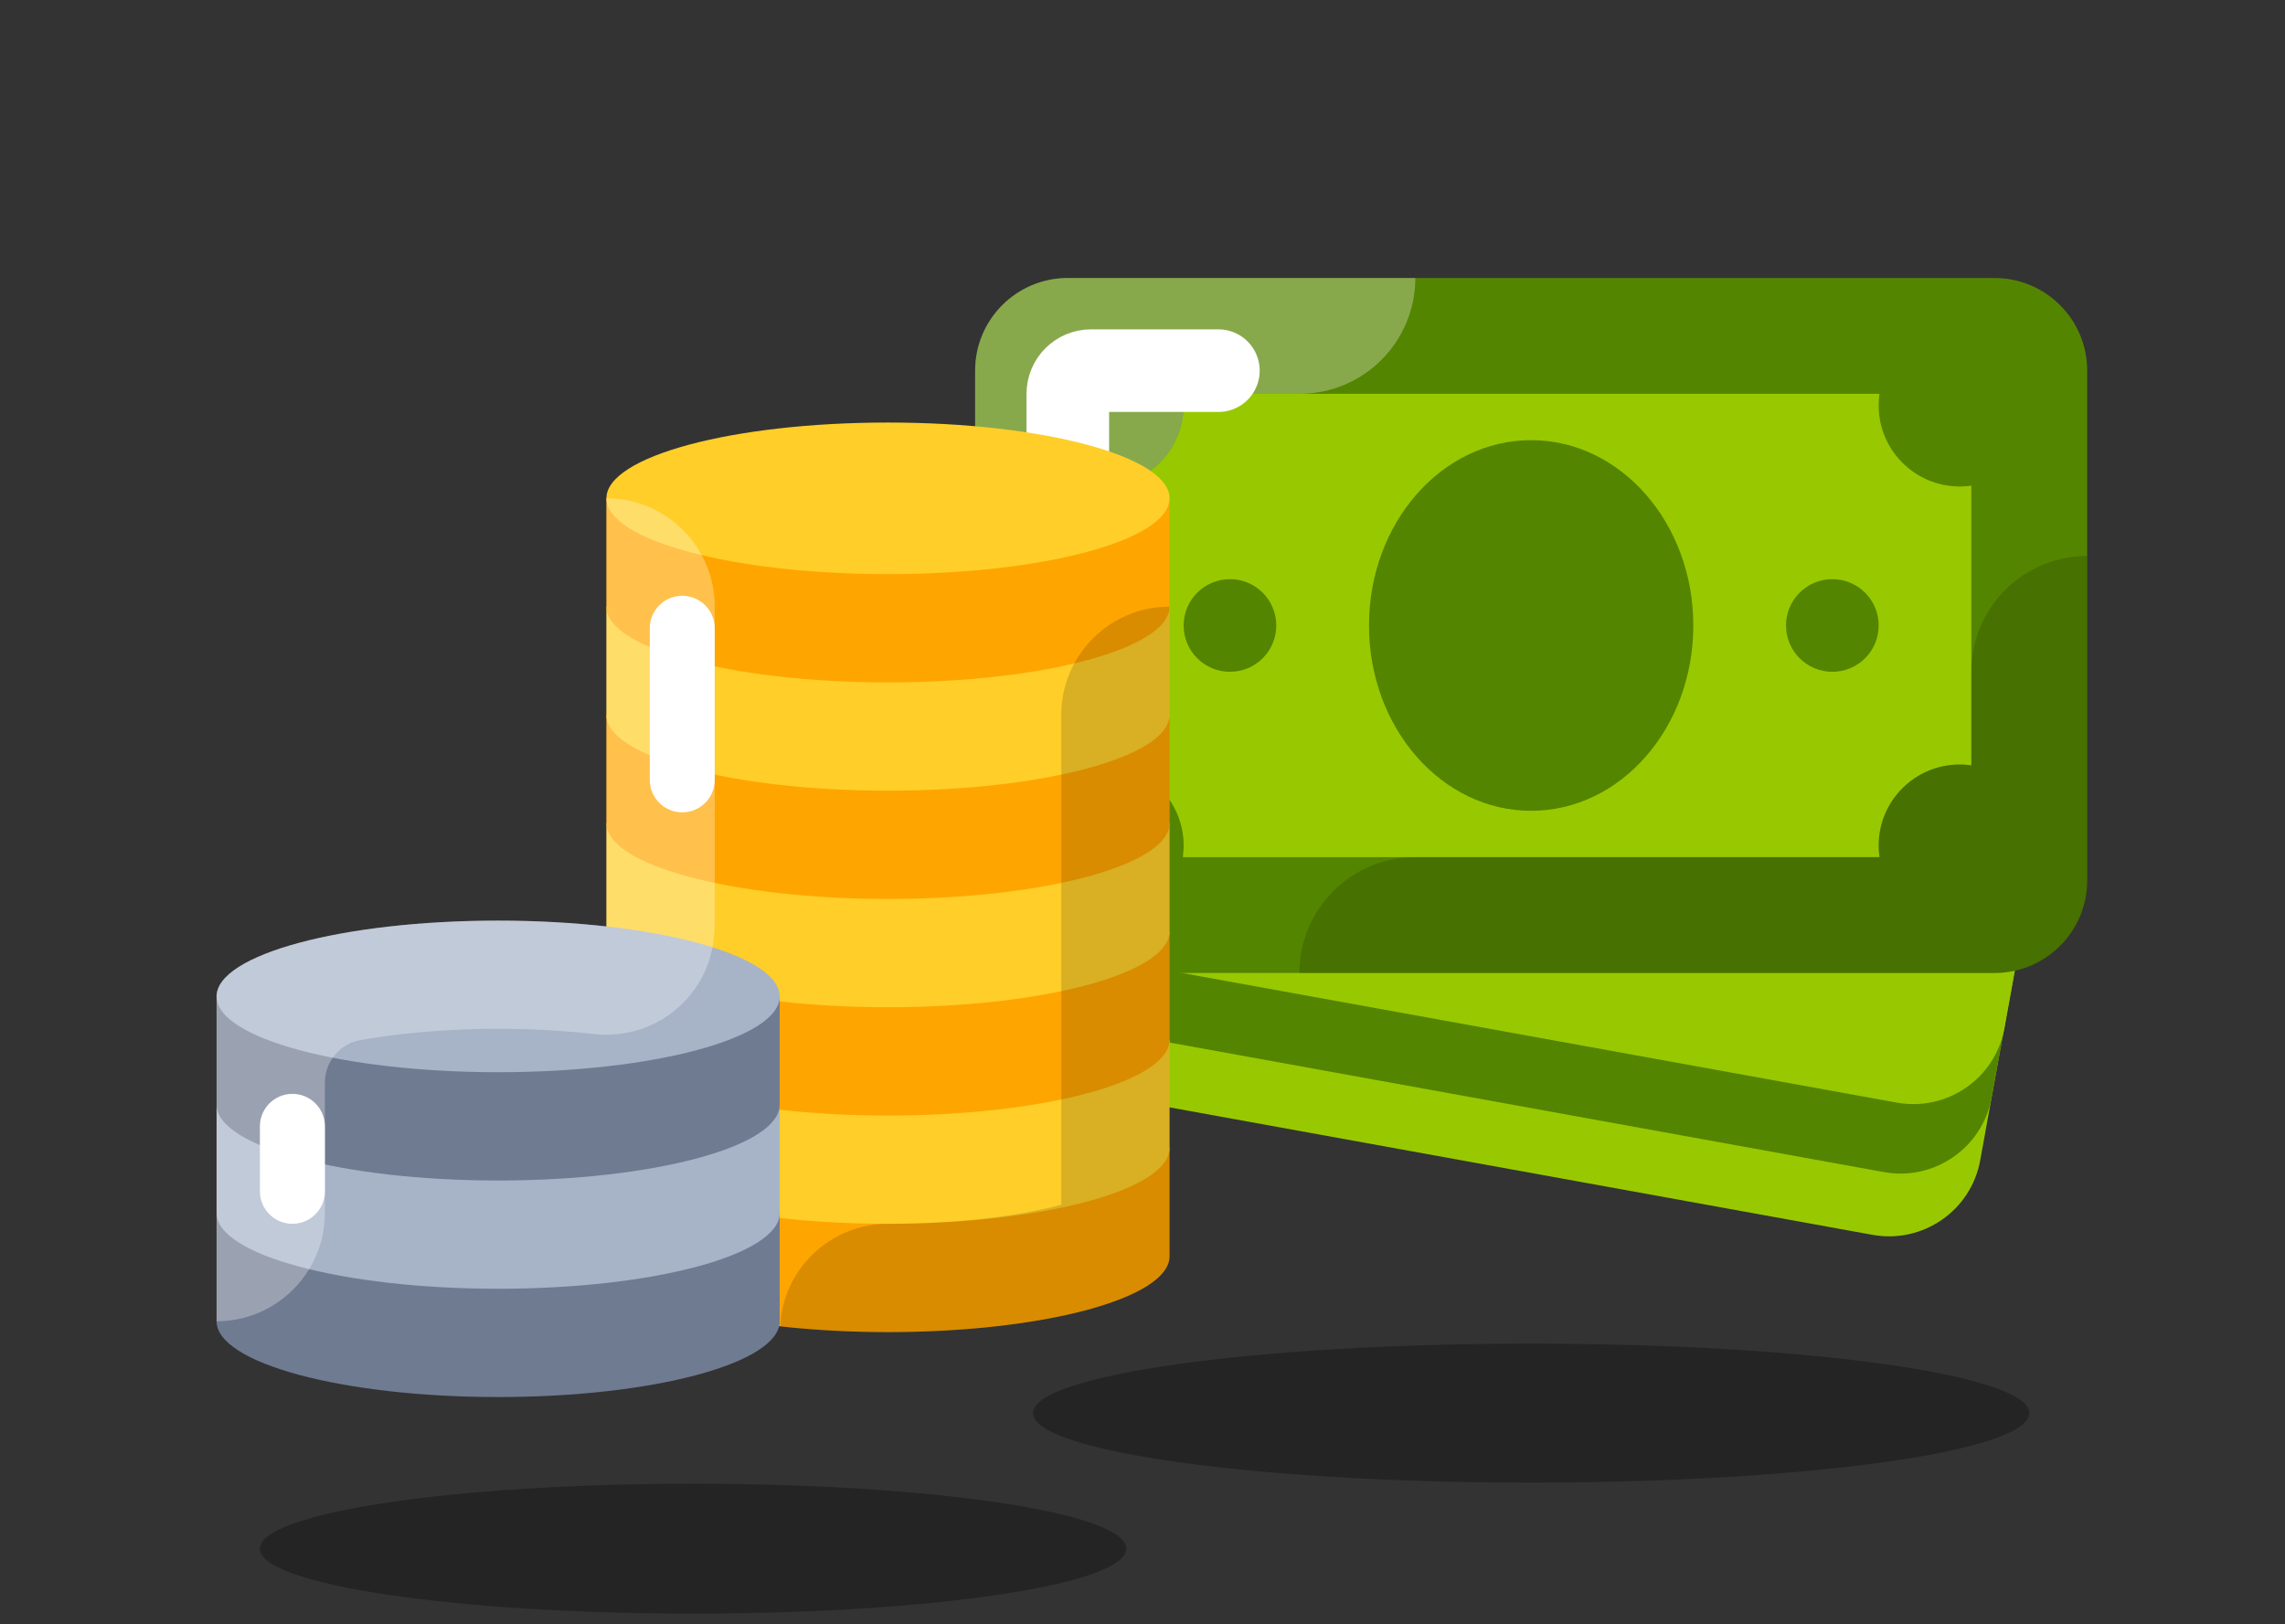
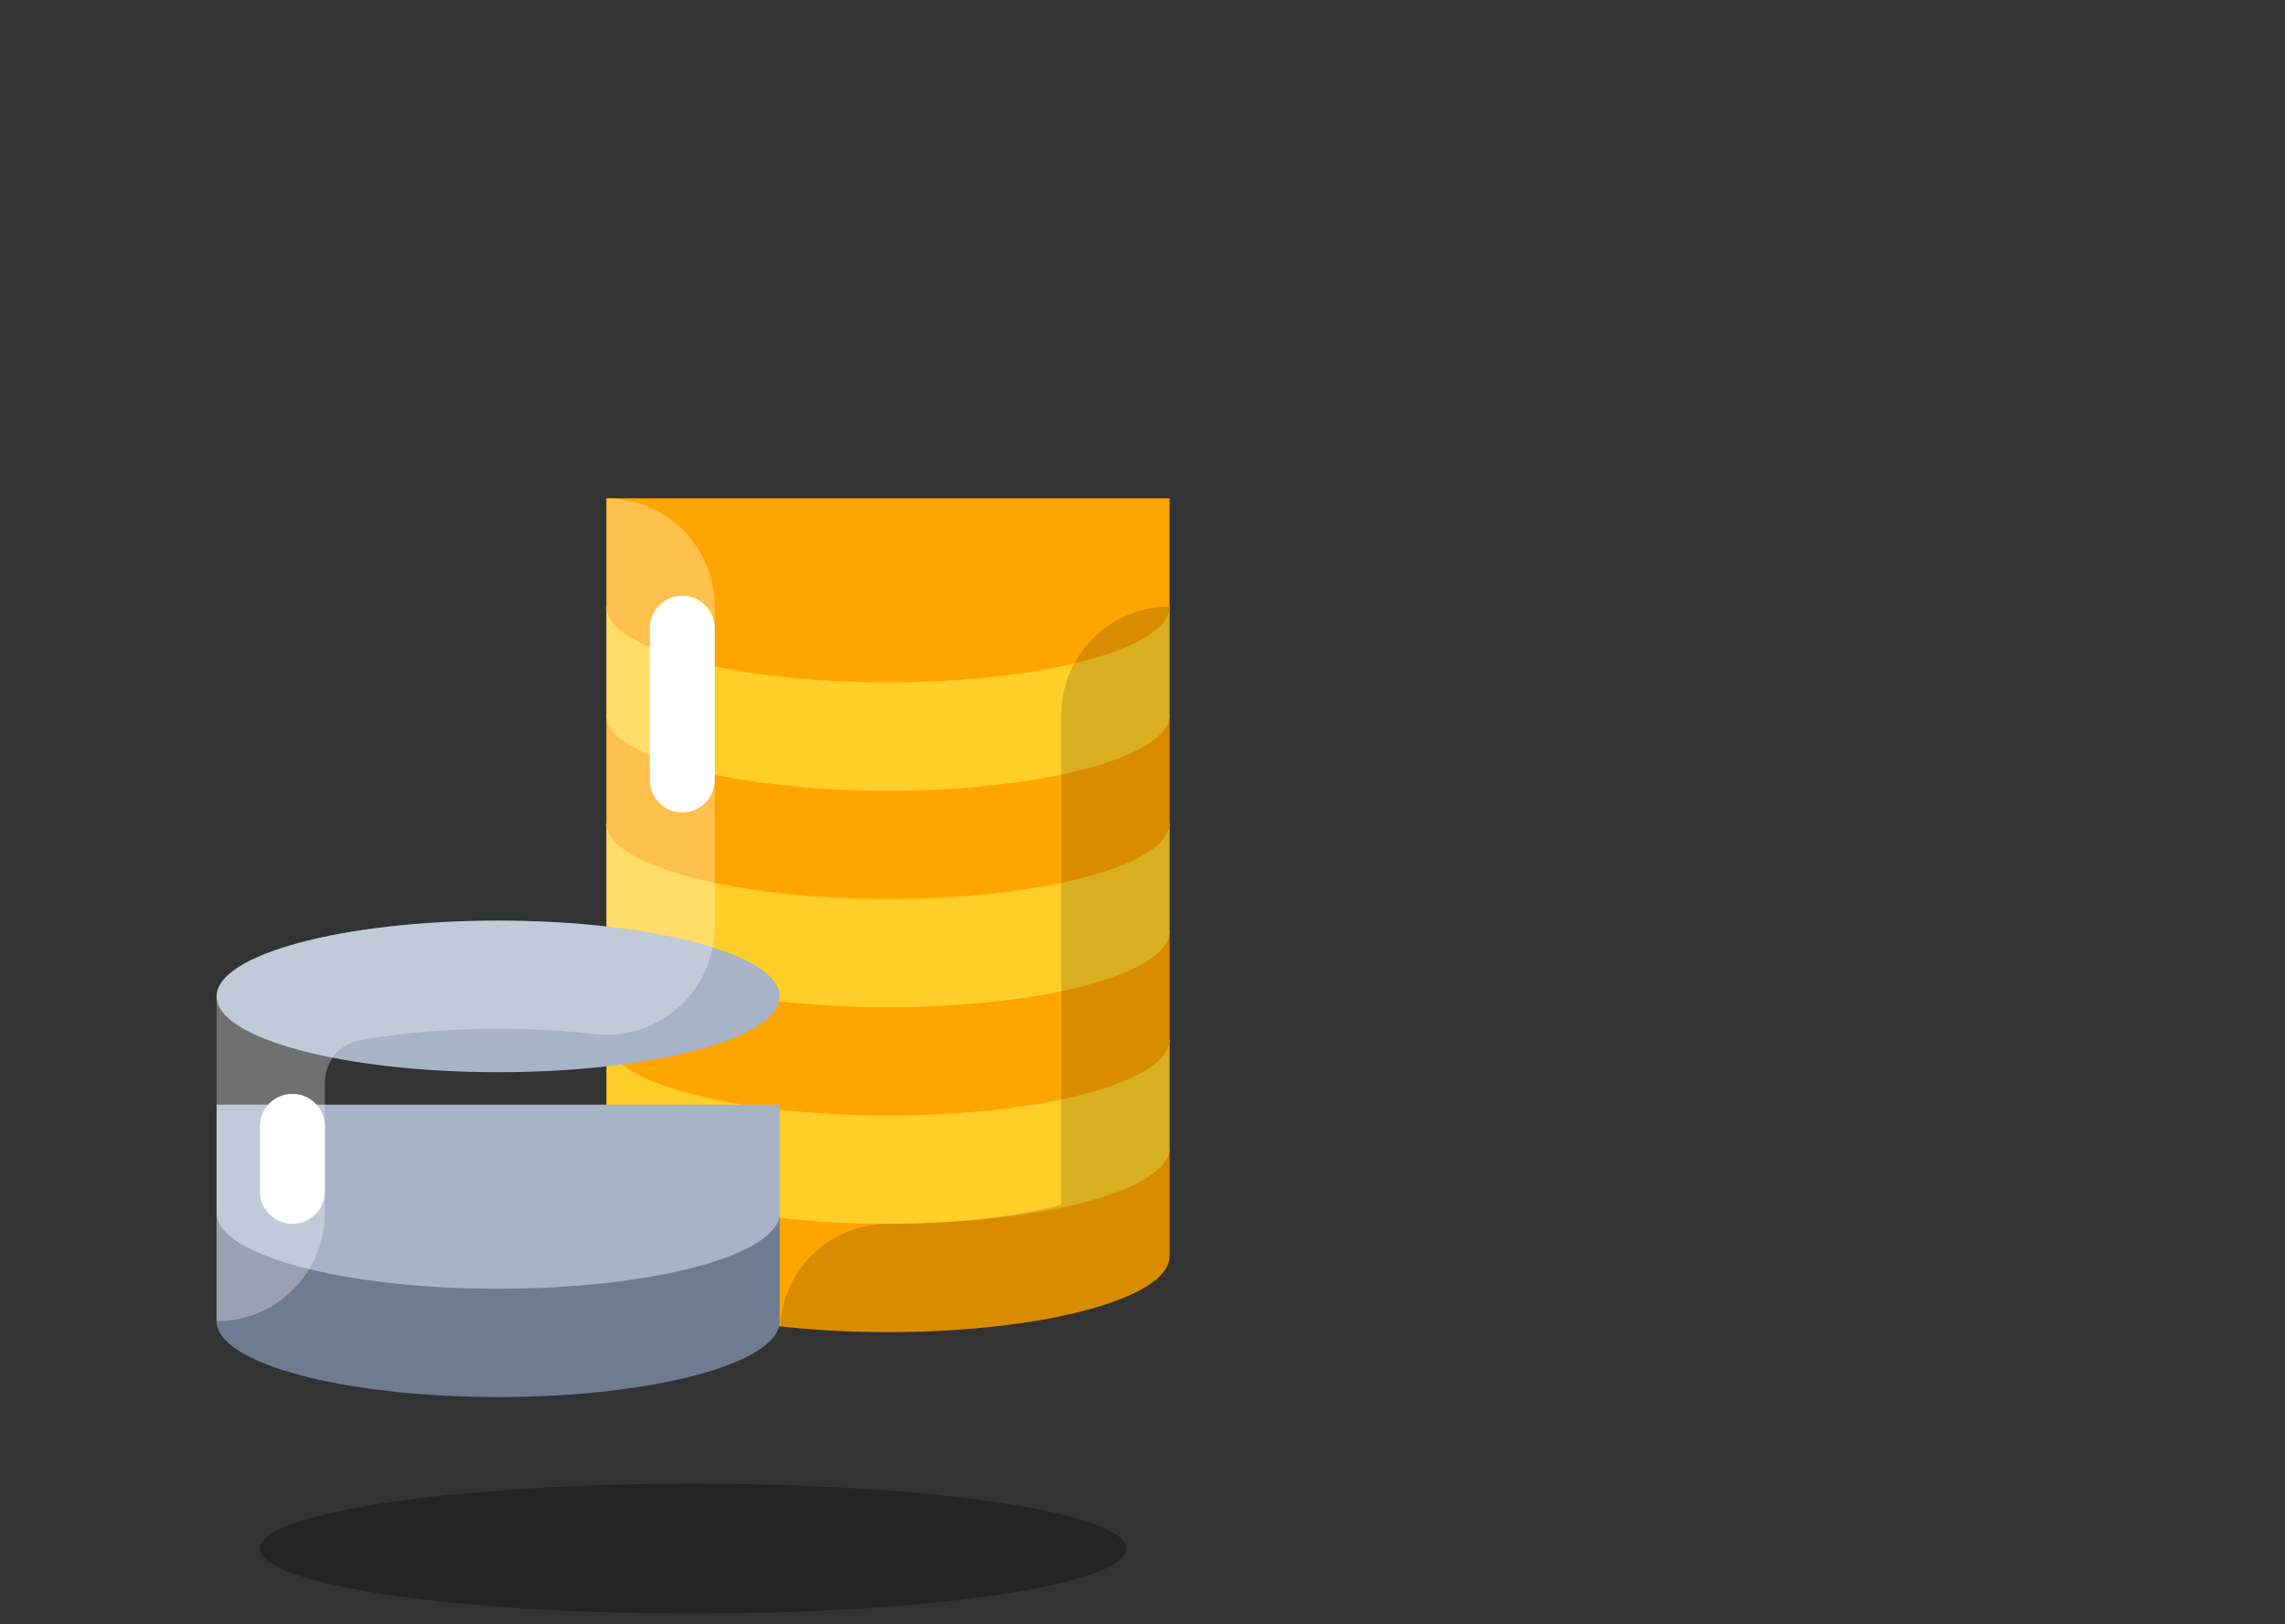
<svg xmlns="http://www.w3.org/2000/svg" width="83" height="59" viewBox="0 0 83 59" fill="none">
  <rect x="0" y="0" width="83" height="59" fill="#333333" stroke="none" />
  <g clip-path="url(#clip0_2230_19434)">
    <path d="M68.017 44.859L38.184 39.449C36.355 39.117 35.141 37.365 35.472 35.537L38.403 19.375C38.734 17.546 40.487 16.332 42.315 16.664L72.149 22.073C73.978 22.405 75.192 24.157 74.86 25.986L71.93 42.147C71.599 43.976 69.847 45.19 68.017 44.859Z" fill="#98C900" />
    <path d="M68.431 42.58L38.178 37.093C36.349 36.761 35.135 35.009 35.467 33.18L38.397 17.019C38.729 15.189 40.481 13.976 42.309 14.307L72.563 19.794C74.392 20.126 75.606 21.878 75.274 23.707L72.344 39.868C72.013 41.698 70.261 42.911 68.431 42.58Z" fill="#548500" />
    <path d="M68.898 40.055L39.065 34.645C37.235 34.314 36.022 32.562 36.353 30.733L39.284 14.572C39.615 12.742 41.367 11.529 43.196 11.86L73.029 17.27C74.859 17.601 76.073 19.353 75.741 21.182L72.811 37.343C72.48 39.173 70.728 40.387 68.898 40.055Z" fill="#98C900" />
    <path opacity="0.3" d="M55.617 53.86C65.61 53.86 73.711 52.73 73.711 51.335C73.711 49.941 65.61 48.811 55.617 48.811C45.624 48.811 37.523 49.941 37.523 51.335C37.523 52.73 45.624 53.86 55.617 53.86Z" fill="black" />
    <path d="M72.449 35.346H38.786C36.927 35.346 35.42 33.838 35.42 31.979V13.465C35.42 11.606 36.927 10.099 38.786 10.099H72.449C74.308 10.099 75.815 11.606 75.815 13.465V31.979C75.815 33.838 74.308 35.346 72.449 35.346Z" fill="#548500" />
    <path d="M39.627 30.296V15.148C39.627 14.684 40.004 14.307 40.468 14.307H70.765C71.229 14.307 71.606 14.684 71.606 15.148V30.296C71.606 30.761 71.229 31.138 70.765 31.138H40.468C40.004 31.138 39.627 30.761 39.627 30.296Z" fill="#98C900" />
    <path d="M55.617 29.455C58.871 29.455 61.508 26.44 61.508 22.722C61.508 19.004 58.871 15.99 55.617 15.99C52.364 15.99 49.727 19.004 49.727 22.722C49.727 26.44 52.364 29.455 55.617 29.455Z" fill="#548500" />
    <path d="M40.049 17.673C41.676 17.673 42.995 16.354 42.995 14.727C42.995 13.101 41.676 11.782 40.049 11.782C38.422 11.782 37.103 13.101 37.103 14.727C37.103 16.354 38.422 17.673 40.049 17.673Z" fill="#548500" />
-     <path d="M40.049 33.663C41.676 33.663 42.995 32.344 42.995 30.717C42.995 29.09 41.676 27.772 40.049 27.772C38.422 27.772 37.103 29.09 37.103 30.717C37.103 32.344 38.422 33.663 40.049 33.663Z" fill="#548500" />
    <path d="M71.186 17.673C72.812 17.673 74.131 16.354 74.131 14.727C74.131 13.101 72.812 11.782 71.186 11.782C69.559 11.782 68.24 13.101 68.24 14.727C68.24 16.354 69.559 17.673 71.186 17.673Z" fill="#548500" />
-     <path d="M71.186 33.663C72.812 33.663 74.131 32.344 74.131 30.717C74.131 29.09 72.812 27.772 71.186 27.772C69.559 27.772 68.24 29.09 68.24 30.717C68.24 32.344 69.559 33.663 71.186 33.663Z" fill="#548500" />
    <path d="M44.677 24.405C45.607 24.405 46.36 23.652 46.36 22.722C46.36 21.793 45.607 21.039 44.677 21.039C43.748 21.039 42.994 21.793 42.994 22.722C42.994 23.652 43.748 24.405 44.677 24.405Z" fill="#548500" />
    <path d="M66.558 24.405C67.488 24.405 68.241 23.652 68.241 22.722C68.241 21.793 67.488 21.039 66.558 21.039C65.629 21.039 64.875 21.793 64.875 22.722C64.875 23.652 65.629 24.405 66.558 24.405Z" fill="#548500" />
    <path opacity="0.15" d="M71.606 24.405V27.814C71.468 27.794 71.33 27.772 71.186 27.772C69.559 27.772 68.24 29.09 68.24 30.717C68.24 30.861 68.263 30.999 68.282 31.138H51.409C49.085 31.138 47.201 33.021 47.201 35.346H72.448C74.307 35.346 75.814 33.838 75.814 31.979V20.198C73.491 20.198 71.606 22.081 71.606 24.405Z" fill="black" />
    <path opacity="0.3" d="M38.786 10.099C36.927 10.099 35.42 11.606 35.42 13.465V25.247C37.743 25.247 39.628 23.363 39.628 21.039V17.631C39.767 17.651 39.905 17.673 40.048 17.673C41.675 17.673 42.994 16.354 42.994 14.727C42.994 14.583 42.971 14.445 42.952 14.307H47.202C49.525 14.307 51.41 12.423 51.41 10.099H38.786Z" fill="white" />
    <path d="M38.787 17.252V14.307C38.787 13.842 39.164 13.465 39.629 13.465H44.257" stroke="white" stroke-width="3" stroke-miterlimit="10" stroke-linecap="round" stroke-linejoin="round" />
    <path d="M37.945 31.138H35.42V33.569H37.945V31.138Z" fill="#548500" />
  </g>
  <g clip-path="url(#clip1_2230_19434)">
    <path opacity="0.3" d="M25.176 58.619C33.866 58.619 40.91 57.562 40.91 56.259C40.91 54.955 33.866 53.899 25.176 53.899C16.486 53.899 9.441 54.955 9.441 56.259C9.441 57.562 16.486 58.619 25.176 58.619Z" fill="black" />
    <path d="M22.027 41.705V45.638C22.027 47.159 26.606 48.392 32.255 48.392C37.903 48.392 42.482 47.159 42.482 45.638V41.705H22.027Z" fill="#FFA500" />
    <path d="M22.027 37.771V41.705C22.027 43.225 26.606 44.458 32.255 44.458C37.903 44.458 42.482 43.225 42.482 41.705V37.771H22.027Z" fill="#FFCE29" />
    <path d="M22.027 33.837V37.771C22.027 39.292 26.606 40.525 32.255 40.525C37.903 40.525 42.482 39.292 42.482 37.771V33.837H22.027Z" fill="#FFA500" />
    <path d="M22.027 29.904V33.837C22.027 35.358 26.606 36.591 32.255 36.591C37.903 36.591 42.482 35.358 42.482 33.837V29.904H22.027Z" fill="#FFCE29" />
    <path d="M22.027 25.97V29.904C22.027 31.424 26.606 32.657 32.255 32.657C37.903 32.657 42.482 31.424 42.482 29.904V25.97H22.027Z" fill="#FFA500" />
    <path d="M22.027 22.037V25.97C22.027 27.491 26.606 28.724 32.255 28.724C37.903 28.724 42.482 27.491 42.482 25.97V22.037H22.027Z" fill="#FFCE29" />
    <path d="M22.027 18.103V22.037C22.027 23.557 26.606 24.79 32.255 24.79C37.903 24.79 42.482 23.557 42.482 22.037V18.103H22.027Z" fill="#FFA500" />
-     <path d="M32.255 20.857C37.903 20.857 42.482 19.624 42.482 18.103C42.482 16.582 37.903 15.35 32.255 15.35C26.606 15.35 22.027 16.582 22.027 18.103C22.027 19.624 26.606 20.857 32.255 20.857Z" fill="#FFCE29" />
    <path d="M7.867 44.065V47.998C7.867 49.519 12.446 50.752 18.095 50.752C23.743 50.752 28.322 49.519 28.322 47.998V44.065H7.867Z" fill="#6F7B91" />
    <path d="M7.867 40.131V44.065C7.867 45.586 12.446 46.818 18.095 46.818C23.743 46.818 28.322 45.586 28.322 44.065V40.131H7.867Z" fill="#A7B3C7" />
-     <path d="M7.867 36.198V40.131C7.867 41.652 12.446 42.885 18.095 42.885C23.743 42.885 28.322 41.652 28.322 40.131V36.198H7.867Z" fill="#6F7B91" />
    <path d="M18.095 38.951C23.743 38.951 28.322 37.718 28.322 36.198C28.322 34.677 23.743 33.444 18.095 33.444C12.446 33.444 7.867 34.677 7.867 36.198C7.867 37.718 12.446 38.951 18.095 38.951Z" fill="#A7B3C7" />
    <path opacity="0.15" d="M42.483 22.037V45.638C42.483 47.157 37.904 48.392 32.256 48.392C30.863 48.392 29.542 48.313 28.338 48.187C28.432 46.11 30.155 44.458 32.256 44.458C35.19 44.458 37.338 44.096 38.55 43.766V25.97C38.55 23.799 40.312 22.037 42.483 22.037Z" fill="black" />
    <path opacity="0.3" d="M25.962 22.037V33.506C25.962 34.188 25.834 34.874 25.515 35.476C24.72 36.977 23.162 37.733 21.588 37.566C18.289 37.191 15.159 37.417 13.087 37.784C12.338 37.916 11.801 38.572 11.801 39.332V44.065C11.801 46.236 10.039 47.998 7.867 47.998V36.198C7.867 34.679 12.446 33.444 18.095 33.444C19.487 33.444 20.817 33.523 22.028 33.657V18.103C24.2 18.103 25.962 19.865 25.962 22.037Z" fill="white" />
    <path d="M24.782 29.511C24.13 29.511 23.602 28.983 23.602 28.33V22.823C23.602 22.171 24.13 21.643 24.782 21.643C25.434 21.643 25.962 22.171 25.962 22.823V28.33C25.962 28.983 25.434 29.511 24.782 29.511Z" fill="white" />
    <path d="M10.621 44.458C9.969 44.458 9.441 43.929 9.441 43.278V40.918C9.441 40.267 9.969 39.738 10.621 39.738C11.274 39.738 11.802 40.267 11.802 40.918V43.278C11.802 43.929 11.274 44.458 10.621 44.458Z" fill="white" />
  </g>
  <defs>
    <clipPath id="clip0_2230_19434">
-       <rect width="53.86" height="53.86" fill="white" transform="translate(28.688)" />
-     </clipPath>
+       </clipPath>
    <clipPath id="clip1_2230_19434">
      <rect width="50.35" height="50.35" fill="white" transform="translate(0 8.269)" />
    </clipPath>
  </defs>
</svg>